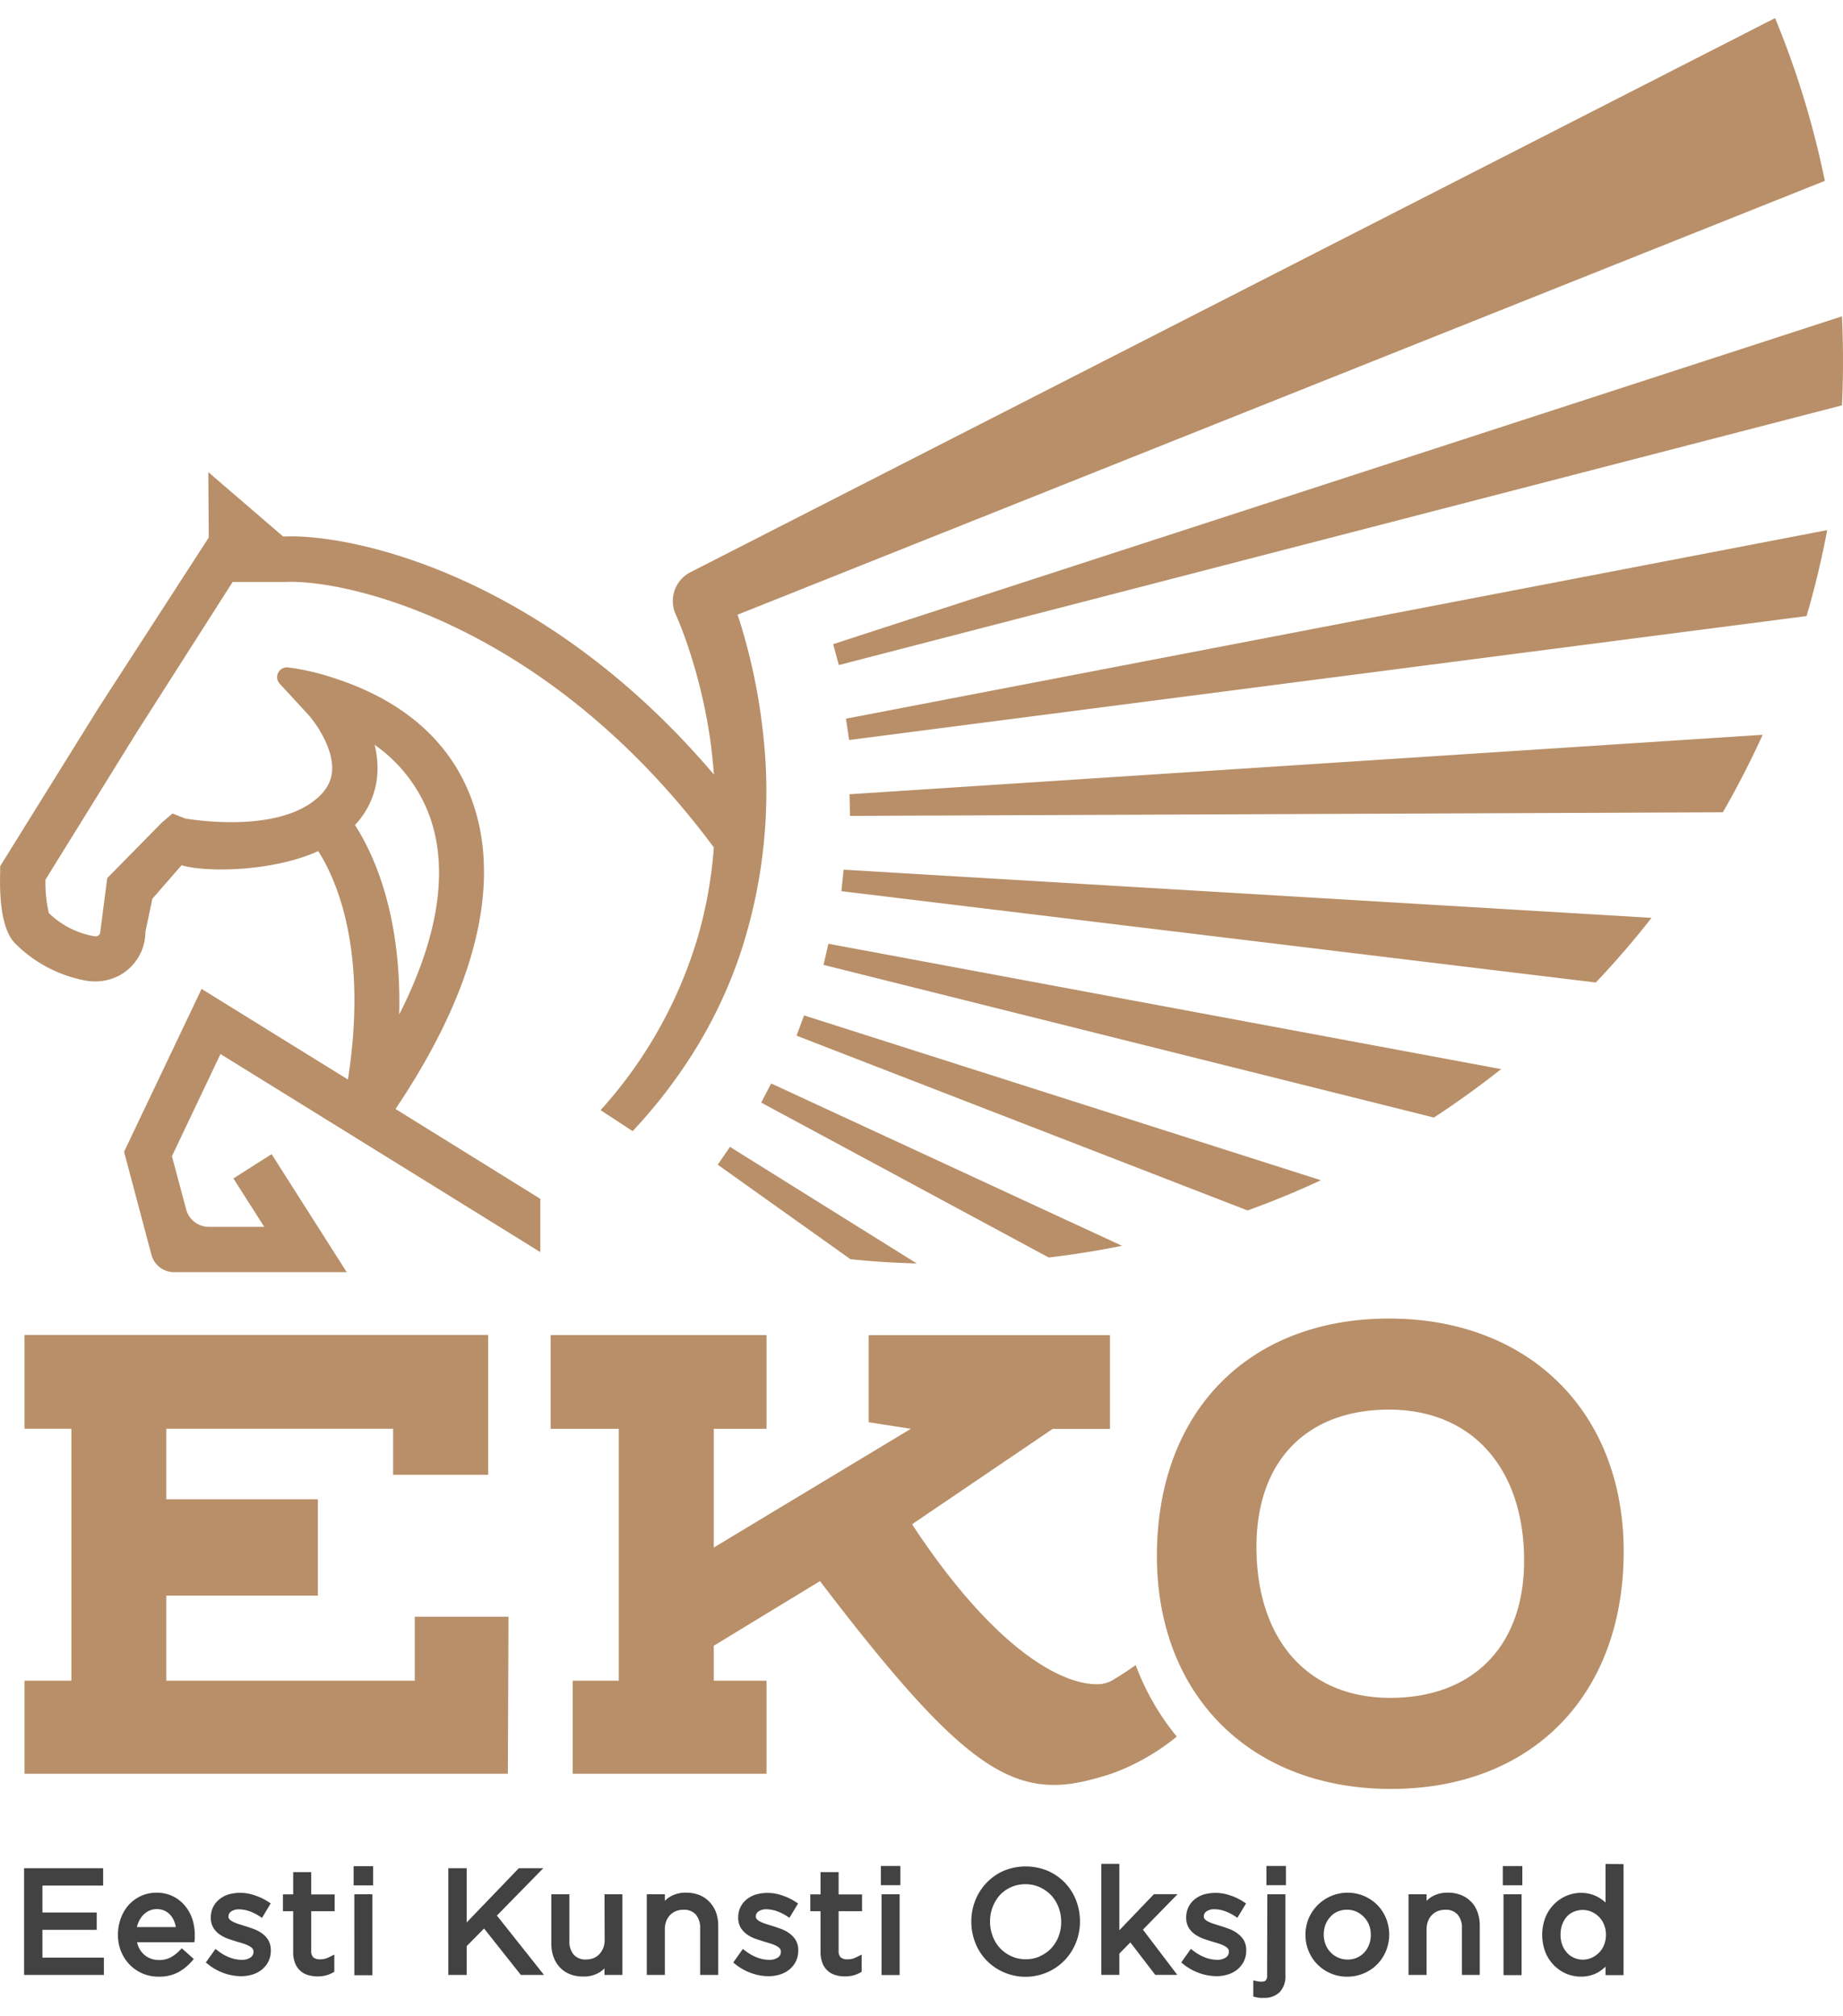
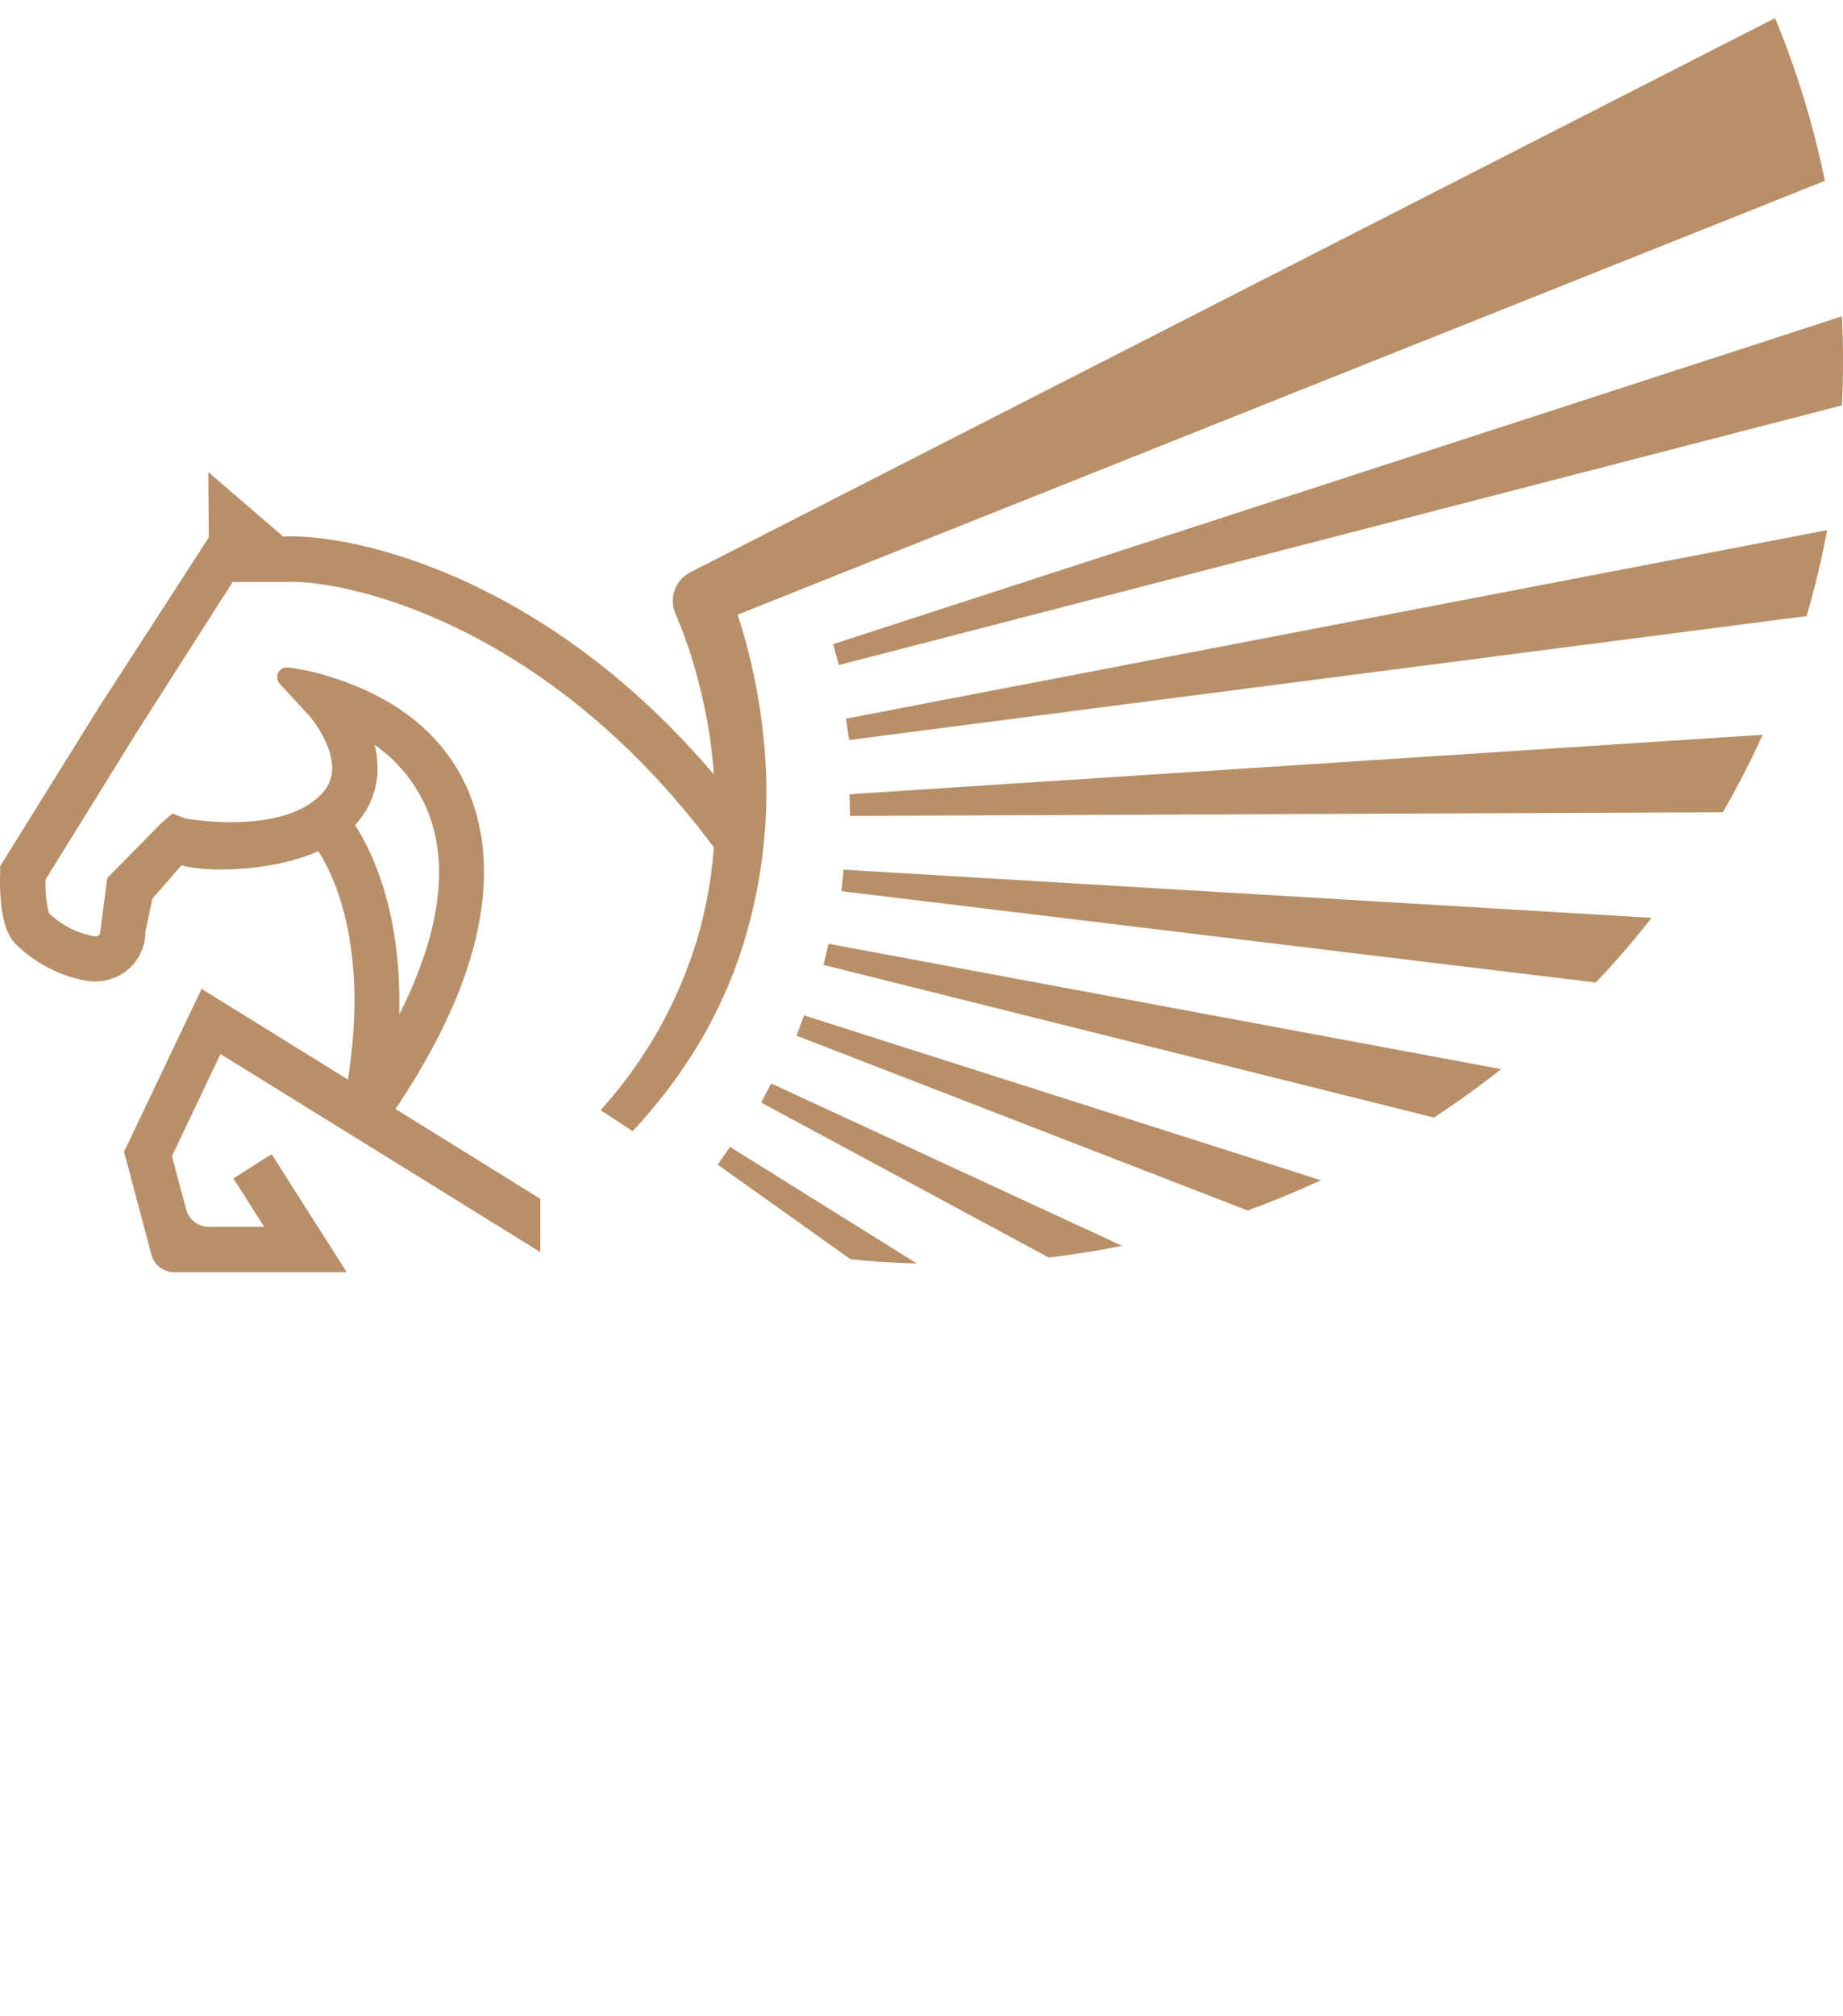
<svg xmlns="http://www.w3.org/2000/svg" id="logo-svg" class="logo-svg_" width="150" height="164" viewBox="0 0 472.08 506.88">
  <path class="_figure" d="M253.61,200.34c-.23-.75-.48-1.49-.73-2.23L531.39,87.05a229.77,229.77,0,0,0-12.75-41.67L244.57,185.32l-3,1.53-.38.19-.19.09-.55.3a7.52,7.52,0,0,0-.86.57,8.28,8.28,0,0,0-2.74,9.57l.19.45.15.34.3.7c.8,1.88,1.55,3.86,2.26,5.86a135.93,135.93,0,0,1,6.09,24.9c.44,3.06.74,6.14,1,9.22-44.14-51.93-93.78-61.81-110.34-60.93h0l-19.18-16.5.11,16.74h0L89.18,222,64,262.49,64,264.06c-.26,9.28,1.05,15.43,3.9,18.26a34.33,34.33,0,0,0,17.53,9.36,13.47,13.47,0,0,0,9.11-1.22,12.76,12.76,0,0,0,6.67-11.23l1.78-8.41,7.48-8.58c6.12,1.87,23.26,1.71,35-3.61,4.69,7.33,12.77,25.49,7.61,58.47l-37.48-23.2L95.74,335.59l7,26.33a6,6,0,0,0,5.83,4.49h44.2L133.53,336.2l-9.78,6.22,7.89,12.39H117.47a6,6,0,0,1-5.83-4.48L108,336.73l12.44-26.16,61.81,38.25,20.11,12.46V347.64l-37.09-23c26.73-39.78,25.09-66,18.74-81.19-8.42-20.15-27.58-27-36.1-29.63a60,60,0,0,0-10.14-2.21,2.5,2.5,0,0,0-2.16,4.17l7.11,7.7c2,2.14,6.92,9,6.26,15-.33,3-2.07,5.53-5.32,7.8-11.18,7.83-32.09,4-32.26,4L108.15,249l-2.72,2.31-14,14.23-1.78,13.73a1.16,1.16,0,0,1-.42.91,1.23,1.23,0,0,1-1,.26,22.26,22.26,0,0,1-11.76-5.95,34.59,34.59,0,0,1-.87-8.54L99,228.18l24.55-38.45,13.52,0c14.94-.75,66.75,10.14,109.74,67.95a112.06,112.06,0,0,1-4.14,23.05,114.39,114.39,0,0,1-24.87,44.21l8.21,5.37a132.38,132.38,0,0,0,15.79-20.49,119.34,119.34,0,0,0,12-25.61,132,132,0,0,0,5.58-56.06A149.71,149.71,0,0,0,253.61,200.34Zm-93.7,31.07A38.62,38.62,0,0,1,173.35,248c5.82,13.94,3.33,31.82-7.14,52.47.67-25.87-6.74-41.44-11.33-48.52a21.08,21.08,0,0,0,5.66-12.15A24.25,24.25,0,0,0,159.91,231.41ZM487,275.71q-6.75,8.63-14.28,16.55L279.48,268.88l.58-5.5Zm-205.31-26.1,223.57-.92q5.55-9.63,10.2-19.84L281.56,244.07ZM298.8,364.19l-47.86-29.85-3.14,4.56,34,24.19c2.66.27,5.32.51,8,.69,3,.2,6,.32,9,.41m-17.34-134,245.25-31.73q3.15-10.75,5.28-22L280.66,224.73ZM268,305.87l115.53,44.75q9.58-3.47,18.77-7.74l-132.38-42.2ZM258.94,323l73.65,39.66q9.5-1.12,18.77-3L261.49,318.1Zm19.89-112,256.94-66.48c.37-7.67.35-15.27,0-22.79L277.37,205.65Zm-3.93,76.75,156.35,39.08q8.89-5.81,17.22-12.4L276.16,282.34Z" transform="translate(-63.96 -45.38)" fill="#b88f68" />
-   <path class="_title" d="M170.21,471V454.62h24s-.16,40-.16,40.19H70.24V471h12V406.49h-12v-24H189v35.8H164.66V406.49H106.55v18.07h38.83v24.66H106.55V471ZM360.3,439.08c0,35.63,24,59.62,59.95,59.62,35.8,0,59.61-23.64,59.61-60.79,0-35.64-24.15-59.62-60.12-59.62-35.8,0-59.44,23.65-59.44,60.79m59.44-37.48c21.45,0,34.62,15.2,34.62,38.67,0,22.12-13.34,35.12-34.28,35.12-21.44,0-34.28-15.19-34.28-38.67,0-22.12,13-35.12,33.94-35.12m-54.35,83.7A63.76,63.76,0,0,1,354.87,467c-1.43,1-3.75,2.6-6.26,4.05h0a7.84,7.84,0,0,1-3.88.84c-7.76,0-24.82-7.09-47.11-40.87l.34-.33,35.63-24.15h14.69v-24H286.47v22.29l10.81,1.68-50.49,30.4v-30.4H260.3v-24H205v24h17.46V471H210.65v23.81H260.3V471H246.79v-8.95L274,445.5c30.39,39.85,44.41,52.18,59.94,52.18,4.56,0,9.46-1.18,14.69-2.87h0A57.06,57.06,0,0,0,365.39,485.3Z" transform="translate(-63.96 -45.38)" fill="#b88f68" />
-   <path class="_subtitle" d="M74.83,541.88H90.57v4.44H70.13V519H90.38v4.44H74.83v6.89H88.74v4.44H74.83Zm38.39-9.9a13.6,13.6,0,0,1,.63,4.18v.4a4.54,4.54,0,0,1,0,.6l-.11.78H99.06a6.4,6.4,0,0,0,.48,1.4h0a5.68,5.68,0,0,0,1.29,1.73,5.27,5.27,0,0,0,1.75,1.06,5.91,5.91,0,0,0,2,.37,6.31,6.31,0,0,0,3-.63,9.06,9.06,0,0,0,2.33-1.76l.61-.62,3.08,2.75-.6.68a12.56,12.56,0,0,1-3.5,2.77,10.51,10.51,0,0,1-4.94,1.07,10.37,10.37,0,0,1-4-.78,10.11,10.11,0,0,1-3.29-2.2A10.56,10.56,0,0,1,95,540.37a11.29,11.29,0,0,1-.83-4.36,12,12,0,0,1,.73-4.16,10.83,10.83,0,0,1,2-3.43,9.92,9.92,0,0,1,3.16-2.31,9.55,9.55,0,0,1,4-.85,9.41,9.41,0,0,1,4.1.88,9.09,9.09,0,0,1,3.08,2.36A10.34,10.34,0,0,1,113.22,532Zm-4.55.84a5.7,5.7,0,0,0-1-1.76,4.65,4.65,0,0,0-1.52-1.17,4.85,4.85,0,0,0-4,0,5.19,5.19,0,0,0-1.57,1.14,6.16,6.16,0,0,0-1.13,1.77,6.52,6.52,0,0,0-.42,1.27H109A7.36,7.36,0,0,0,108.67,532.82Zm22.39,2.85a9,9,0,0,0-2.16-1.13c-.73-.27-1.48-.52-2.22-.75l-1.8-.57a8.78,8.78,0,0,1-1.4-.6,2.49,2.49,0,0,1-.8-.63.88.88,0,0,1-.2-.64,1.5,1.5,0,0,1,.64-1.24,3.29,3.29,0,0,1,2.09-.58,7.93,7.93,0,0,1,2.53.44,12,12,0,0,1,2.56,1.23l.78.51L133.3,528l-.74-.48a14.74,14.74,0,0,0-3.47-1.62,11.16,11.16,0,0,0-6.65-.18A7,7,0,0,0,120.1,527a5.91,5.91,0,0,0-1.58,2,6.08,6.08,0,0,0-.56,2.66,4.87,4.87,0,0,0,.71,2.68,5.94,5.94,0,0,0,1.73,1.73,9.54,9.54,0,0,0,2.2,1.06c.75.26,1.5.5,2.26.73.59.16,1.16.34,1.72.53a7.28,7.28,0,0,1,1.34.6,2.52,2.52,0,0,1,.77.65,1.1,1.1,0,0,1,.2.73,1.67,1.67,0,0,1-.72,1.45,3.73,3.73,0,0,1-2.27.63,8.66,8.66,0,0,1-3-.56,11.44,11.44,0,0,1-3-1.66l-.75-.57-2.47,3.47.68.54a13.74,13.74,0,0,0,3.93,2.17,13.13,13.13,0,0,0,4.43.8,9.8,9.8,0,0,0,2.91-.43,7.34,7.34,0,0,0,2.42-1.27,6.51,6.51,0,0,0,1.66-2.06h0a6.29,6.29,0,0,0,.62-2.87,5,5,0,0,0-.66-2.63A5.87,5.87,0,0,0,131.06,535.67ZM143.68,520h-4.62v5.69h-2.63V530h2.63v10.46a7.51,7.51,0,0,0,.46,2.77,5,5,0,0,0,3.4,3.13,8.23,8.23,0,0,0,2.37.33,8.69,8.69,0,0,0,2.05-.23,7.29,7.29,0,0,0,1.77-.68l.48-.26v-4.42l-1.32.66a5.3,5.3,0,0,1-1.16.44,5.39,5.39,0,0,1-1.17.12,2.66,2.66,0,0,1-1.73-.5,2.31,2.31,0,0,1-.53-1.72V530h6v-4.29h-6Zm10.86,3.39h5v-4.92h-5Zm.18,23h4.63V525.67h-4.63ZM203.12,519h-6.27L183.5,532.88V519h-4.7v27.32h4.7v-7.38l4.45-4.51,9.43,11.89h5.93l-12.07-15.2Zm15.72,18.36a5.53,5.53,0,0,1-.37,2.07,4.9,4.9,0,0,1-1,1.58,4.06,4.06,0,0,1-1.47,1,5,5,0,0,1-1.89.35,4,4,0,0,1-3.18-1.22,5.13,5.13,0,0,1-1.12-3.55V525.67h-4.63v12.6a10,10,0,0,0,.54,3.36,7.84,7.84,0,0,0,1.61,2.71,7.24,7.24,0,0,0,2.59,1.77,8.82,8.82,0,0,0,3.38.61,7.66,7.66,0,0,0,4.5-1.24,9.54,9.54,0,0,0,1-.84v1.68h4.59V525.67h-4.59Zm26.88-9.71a7.2,7.2,0,0,0-2.58-1.77,8.83,8.83,0,0,0-3.39-.62,7.68,7.68,0,0,0-4.49,1.24,9.54,9.54,0,0,0-1,.84v-1.67h-4.63v20.65h4.63V534.63a6,6,0,0,1,.35-2.08,4.77,4.77,0,0,1,1-1.57,4.23,4.23,0,0,1,1.49-1,5.14,5.14,0,0,1,1.9-.35,4,4,0,0,1,3.18,1.22,5.16,5.16,0,0,1,1.12,3.55v11.91h4.63v-12.6a10.09,10.09,0,0,0-.55-3.37A7.73,7.73,0,0,0,245.72,527.65Zm20.43,8a9.23,9.23,0,0,0-2.16-1.13c-.73-.27-1.48-.52-2.22-.75l-1.8-.57a9.34,9.34,0,0,1-1.41-.6,2.73,2.73,0,0,1-.8-.63.92.92,0,0,1-.19-.64,1.5,1.5,0,0,1,.64-1.24,3.29,3.29,0,0,1,2.09-.58,7.93,7.93,0,0,1,2.53.44,12.53,12.53,0,0,1,2.56,1.23l.78.51,2.22-3.67-.74-.48a14.74,14.74,0,0,0-3.47-1.62,11.16,11.16,0,0,0-6.65-.18,7.16,7.16,0,0,0-2.35,1.26,5.88,5.88,0,0,0-1.57,2,6.08,6.08,0,0,0-.56,2.66,4.87,4.87,0,0,0,.71,2.68,5.94,5.94,0,0,0,1.73,1.73,9.34,9.34,0,0,0,2.2,1.06c.75.26,1.5.5,2.25.73s1.17.34,1.73.53a7.59,7.59,0,0,1,1.34.6,2.52,2.52,0,0,1,.77.65,1.1,1.1,0,0,1,.2.73,1.67,1.67,0,0,1-.72,1.45,3.75,3.75,0,0,1-2.27.63,8.61,8.61,0,0,1-3-.56,11.66,11.66,0,0,1-3-1.66l-.75-.57-2.46,3.47.67.54a13.93,13.93,0,0,0,3.94,2.17,13.13,13.13,0,0,0,4.43.8,9.8,9.8,0,0,0,2.91-.43,7.34,7.34,0,0,0,2.42-1.27,6.34,6.34,0,0,0,1.65-2.06h0a6.17,6.17,0,0,0,.63-2.87,5,5,0,0,0-.66-2.63A5.87,5.87,0,0,0,266.15,535.67ZM278.77,520h-4.63v5.69h-2.62V530h2.62v10.46a7.51,7.51,0,0,0,.47,2.77,5,5,0,0,0,3.39,3.13,8.35,8.35,0,0,0,2.38.33,8.75,8.75,0,0,0,2.05-.23,7.45,7.45,0,0,0,1.77-.68l.47-.26v-4.42l-1.31.66a5.56,5.56,0,0,1-1.17.44,5.23,5.23,0,0,1-1.16.12,2.66,2.66,0,0,1-1.73-.5,2.27,2.27,0,0,1-.53-1.72V530h6v-4.29h-6Zm11,26.34h4.63V525.67h-4.63Zm-.18-23h5v-4.92h-5Zm50,3.88a14.71,14.71,0,0,1,1,5.37,14.43,14.43,0,0,1-1,5.39,14,14,0,0,1-2.84,4.49,13.7,13.7,0,0,1-4.41,3.11,14,14,0,0,1-15.75-3.05,13.59,13.59,0,0,1-2.83-4.49,14.84,14.84,0,0,1-1-5.37,14.62,14.62,0,0,1,1-5.39,14,14,0,0,1,2.85-4.49,13.76,13.76,0,0,1,4.4-3.11,14.72,14.72,0,0,1,11.36,0,13.81,13.81,0,0,1,4.4,3.07A13.56,13.56,0,0,1,339.6,527.25Zm-9.23,14.29a8.65,8.65,0,0,0,2.85-2,9.37,9.37,0,0,0,1.88-3,10.17,10.17,0,0,0,.69-3.76,10.33,10.33,0,0,0-.69-3.79,9.3,9.3,0,0,0-1.9-3.06,9.45,9.45,0,0,0-2.91-2.05,8.77,8.77,0,0,0-3.65-.76,8.92,8.92,0,0,0-3.65.74,8.8,8.8,0,0,0-2.86,2,9.52,9.52,0,0,0-1.87,3.05,10.17,10.17,0,0,0-.69,3.76,10.33,10.33,0,0,0,.69,3.79,9,9,0,0,0,4.81,5.11,8.73,8.73,0,0,0,3.65.76A8.92,8.92,0,0,0,330.37,541.54Zm29.18-15.87-8.86,9.24v-17h-4.63v28.42h4.63v-5.45l2.82-2.86,6.38,8.31h5.64l-8.8-11.58,8.87-9.07Zm21.35,10a9,9,0,0,0-2.15-1.13c-.74-.27-1.48-.53-2.22-.75l-1.8-.57a9.34,9.34,0,0,1-1.41-.6,2.49,2.49,0,0,1-.8-.63.92.92,0,0,1-.19-.64,1.5,1.5,0,0,1,.64-1.24,3.29,3.29,0,0,1,2.09-.58,7.93,7.93,0,0,1,2.53.44,12.21,12.21,0,0,1,2.55,1.23l.79.51,2.21-3.67-.74-.48a14.28,14.28,0,0,0-3.46-1.62,11.27,11.27,0,0,0-6.66-.18,7.21,7.21,0,0,0-2.34,1.26,5.88,5.88,0,0,0-1.57,2,6.11,6.11,0,0,0-.56,2.66,4.87,4.87,0,0,0,.71,2.68,6,6,0,0,0,1.72,1.73,10,10,0,0,0,2.21,1.06c.75.26,1.5.5,2.25.73.59.16,1.17.34,1.72.53a7.39,7.39,0,0,1,1.35.6,2.52,2.52,0,0,1,.77.65,1.16,1.16,0,0,1,.2.73,1.67,1.67,0,0,1-.72,1.45,3.75,3.75,0,0,1-2.27.63,8.61,8.61,0,0,1-3-.56,11.66,11.66,0,0,1-3-1.66l-.75-.57-2.46,3.47.67.54a13.79,13.79,0,0,0,3.94,2.17,13.13,13.13,0,0,0,4.43.8,9.8,9.8,0,0,0,2.91-.43,7.34,7.34,0,0,0,2.42-1.27,6.48,6.48,0,0,0,1.65-2.06h0a6.17,6.17,0,0,0,.63-2.87,5,5,0,0,0-.66-2.63A5.91,5.91,0,0,0,380.9,535.67Zm7.46-12.3h5v-4.92h-5Zm.18,23.1a1.84,1.84,0,0,1-.34,1.27c-.33.33-.79.35-1.53.31a3.17,3.17,0,0,1-.56-.07l-1.11-.24v4.15l.71.17a8,8,0,0,0,1,.16,9.29,9.29,0,0,0,1,0,5.57,5.57,0,0,0,4-1.42,5.75,5.75,0,0,0,1.51-4.34V525.67h-4.63ZM419,531.84a11.14,11.14,0,0,1,0,8.29h0a10.85,10.85,0,0,1-2.25,3.44,10.58,10.58,0,0,1-3.43,2.33,10.78,10.78,0,0,1-4.29.86,10.53,10.53,0,0,1-4.26-.86,10.68,10.68,0,0,1-3.38-2.31,10.37,10.37,0,0,1-2.24-3.41,10.81,10.81,0,0,1-.8-4.13,11,11,0,0,1,.8-4.15,10.85,10.85,0,0,1,14.23-5.78,10.94,10.94,0,0,1,3.4,2.31A10.47,10.47,0,0,1,419,531.84Zm-7.48,10.06a5.67,5.67,0,0,0,1.89-1.33,6.11,6.11,0,0,0,1.23-2,7,7,0,0,0,.45-2.53,6.9,6.9,0,0,0-.46-2.54,6.37,6.37,0,0,0-1.29-2,6.24,6.24,0,0,0-1.94-1.38,5.75,5.75,0,0,0-2.39-.5,6,6,0,0,0-2.44.49,5.31,5.31,0,0,0-1.85,1.34,6.68,6.68,0,0,0-1.24,2,7.15,7.15,0,0,0-.45,2.53,6.82,6.82,0,0,0,.47,2.53,6.23,6.23,0,0,0,1.27,2,6.31,6.31,0,0,0,1.92,1.36A6.23,6.23,0,0,0,411.56,541.9Zm29.32-14.25a7.12,7.12,0,0,0-2.58-1.77,8.81,8.81,0,0,0-3.38-.62,7.71,7.71,0,0,0-4.5,1.24,9.54,9.54,0,0,0-1,.84v-1.67h-4.63v20.65h4.63V534.63a5.75,5.75,0,0,1,.36-2.08,4.5,4.5,0,0,1,1-1.57,4.32,4.32,0,0,1,1.49-1,5.21,5.21,0,0,1,1.9-.35,4,4,0,0,1,3.18,1.22,5.11,5.11,0,0,1,1.12,3.55v11.91H443v-12.6a10.09,10.09,0,0,0-.54-3.37A7.76,7.76,0,0,0,440.88,527.65Zm8.06-4.28h5v-4.92h-5Zm.18,23h4.63V525.67h-4.63Zm30.75-28.42v28.42h-4.62v-2.18a9.93,9.93,0,0,1-1.47,1.19,7.93,7.93,0,0,1-2.18,1,9,9,0,0,1-2.66.37,9.66,9.66,0,0,1-3.66-.72,9.77,9.77,0,0,1-3.17-2.11,10.24,10.24,0,0,1-2.24-3.37,12.5,12.5,0,0,1,0-9,10.29,10.29,0,0,1,2.24-3.38,10.09,10.09,0,0,1,3.16-2.12,9.56,9.56,0,0,1,3.67-.75,9.41,9.41,0,0,1,2.67.37,8.74,8.74,0,0,1,2.19,1,9.14,9.14,0,0,1,1.45,1.11V517.9Zm-6.33,22.72a6,6,0,0,0,1.32-2,6.84,6.84,0,0,0,.5-2.65,6.64,6.64,0,0,0-.5-2.61,5.94,5.94,0,0,0-1.33-2,6.11,6.11,0,0,0-1.91-1.28,5.41,5.41,0,0,0-2.17-.45,5.91,5.91,0,0,0-2.24.42,5,5,0,0,0-1.78,1.2,6,6,0,0,0-1.23,2,7.55,7.55,0,0,0-.47,2.73,7.24,7.24,0,0,0,.47,2.68,6.11,6.11,0,0,0,1.25,2,5.21,5.21,0,0,0,1.81,1.25,5.59,5.59,0,0,0,4.36,0A6.52,6.52,0,0,0,473.54,540.62Z" transform="translate(-63.96 -45.38)" fill="#424242" />
</svg>